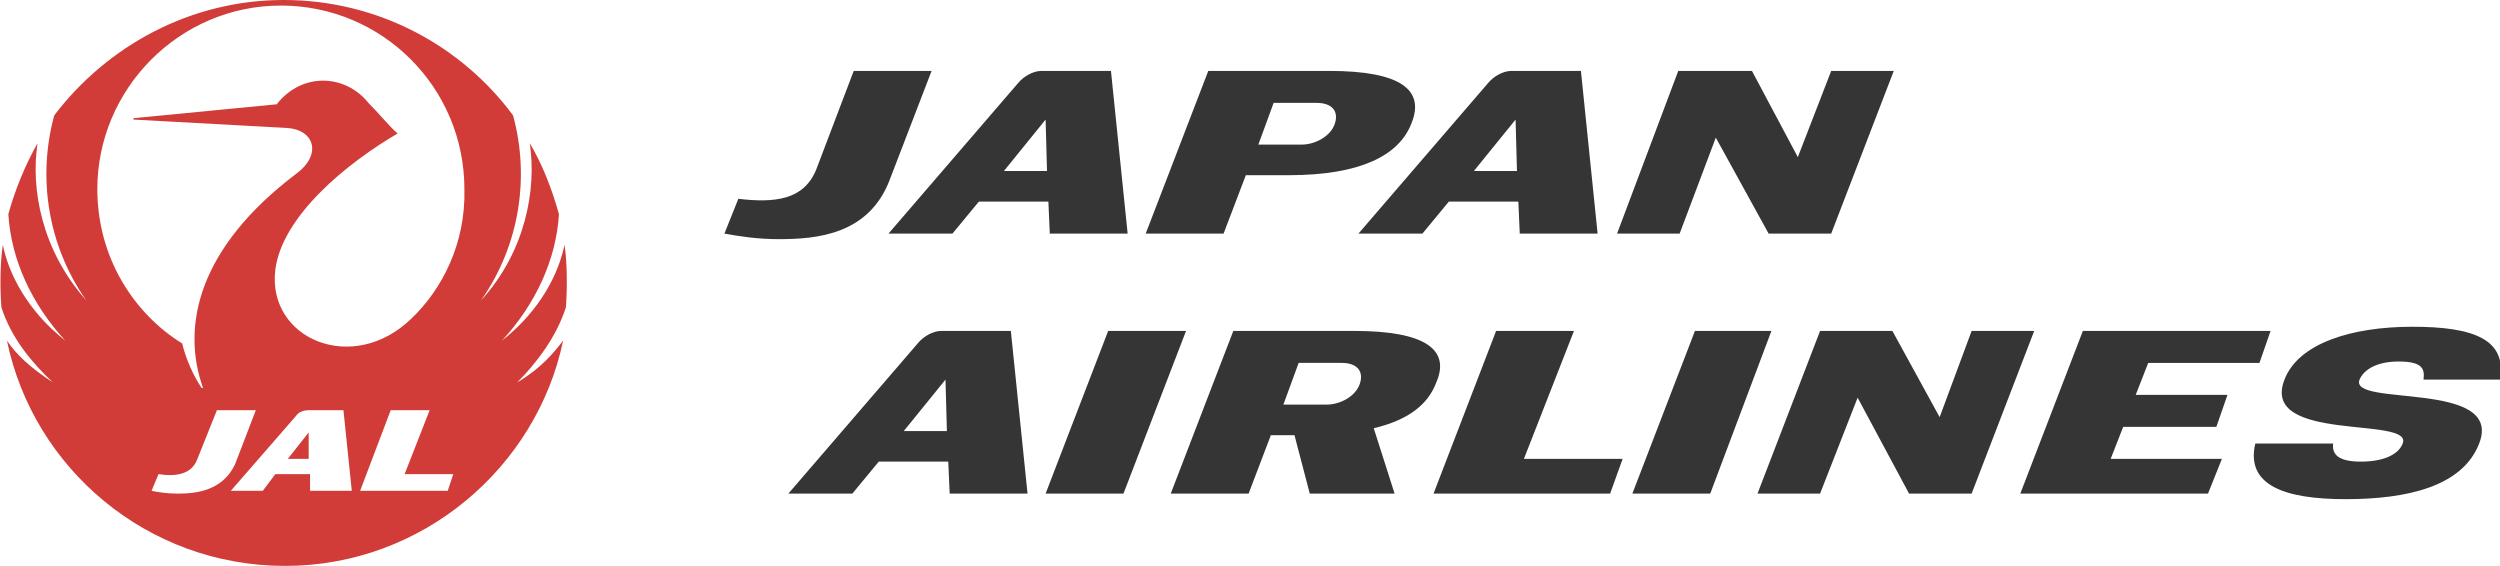
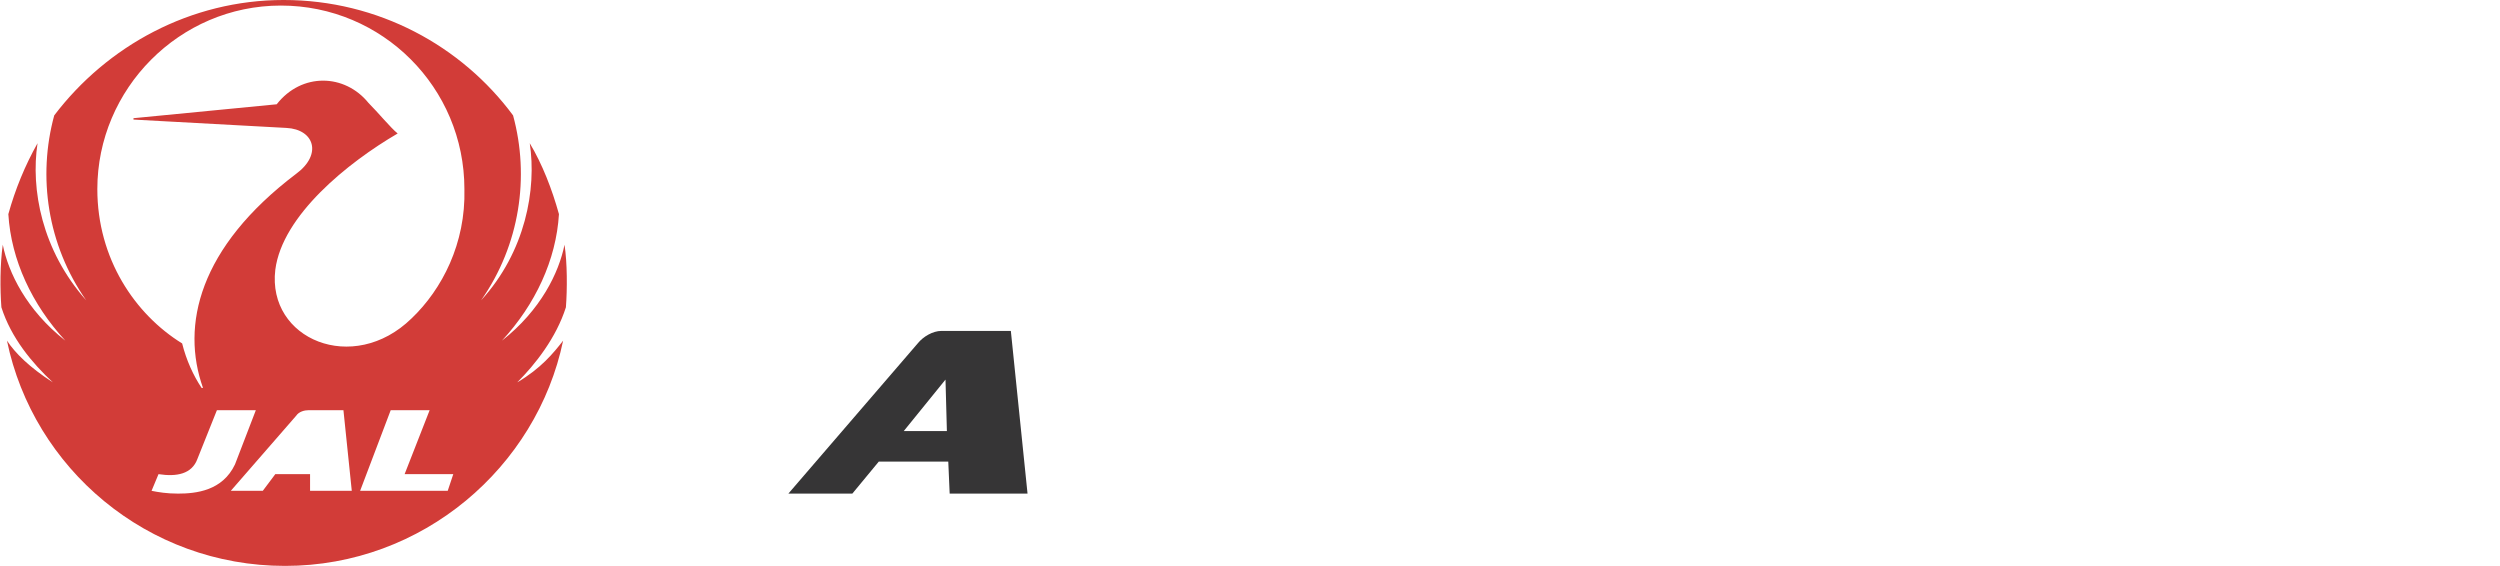
<svg xmlns="http://www.w3.org/2000/svg" width="179.8" height="40.7" viewBox="0 0 179.8 40.7">
  <style type="text/css">.st0{fill:#D43937;} .st1{fill:#D23C38;} .st2{fill:#363536;}</style>
-   <path class="st0" d="M26.1 30.7h1.3v-1.5l-1.3 1.5" />
-   <path class="st1" d="M20.7 33h1.5v-1.9L20.7 33" />
  <path class="st1" d="M40.7 22.1c.1-1.3.1-3.2-.1-4.5-.4 2-1.7 4.7-4.5 6.9 0 0-.1 0 0 0 2.4-2.6 3.9-5.8 4.1-9.1-.5-1.8-1.2-3.6-2.1-5.1.5 3.3-.3 7.8-3.5 11.3 0 0-.1 0 0 0 2.8-4 3.5-8.9 2.3-13.3-3.7-5-9.7-8.3-16.5-8.3C13.7 0 7.7 3.3 3.9 8.3c-1.2 4.4-.5 9.3 2.3 13.3 0 0 0 .1 0 0-3.2-3.6-4-8-3.5-11.3-.9 1.6-1.6 3.3-2.1 5.1.2 3.3 1.7 6.5 4.1 9.1 0 0 0 .1 0 0C1.9 22.3.6 19.6.2 17.6 0 19 0 20.8.1 22.1c.7 2.2 2.2 4 3.7 5.4 0 0 0 .1 0 0-1.7-1.1-2.7-2.1-3.3-3 1.9 9.2 10.1 16.2 20 16.2s18.1-7.1 20-16.2c-.7.9-1.6 2-3.3 3 0 0-.1 0 0 0 1.3-1.3 2.8-3.2 3.5-5.4M12.8 35.5c-.8 0-1.4-.1-1.9-.2l.5-1.2c1.3.2 2.4 0 2.8-1.1l1.4-3.5h2.8l-1.5 3.9c-.9 1.9-2.8 2.1-4.1 2.1zm9.5-.2v-1.2h-2.5l-.9 1.2h-2.3l4.7-5.4c.2-.3.6-.4.9-.4h2.5l.6 5.8h-3zm9.9 0h-6.3l2.2-5.8h2.8l-1.8 4.6h3.5l-.4 1.2zm-2.6-12.4c-4.2 4.1-10.4 1.5-9.8-3.5.5-3.9 5.2-7.7 8.8-9.8-.5-.4-1.4-1.5-2.1-2.2-1.7-2.1-4.8-2.2-6.6.1l-10.3 1v.1l11 .6c2 .1 2.6 1.9.7 3.3-7 5.3-8.3 10.9-6.7 15.4h-.1c-.6-.9-1.1-2-1.4-3.2C9.7 22.6 7 18.6 7 13.6 7 6.4 12.9.4 20.2.4s13.2 5.9 13.2 13.2c.1 3.9-1.6 7.2-3.8 9.3z" />
-   <path class="st2" d="M131.7 16.8h-4.5l-3.8-6.9-2.6 6.9h-4.5l4.4-11.7h5.3l3.3 6.2 2.4-6.2h4.5l-4.5 11.7M64 12.9c-1.5 4-5.3 4.3-8 4.3-1.5 0-2.8-.2-3.9-.4l1-2.5c2.6.3 4.7.1 5.6-2.1l2.7-7.1H67l-3 7.8" />
-   <path class="st2" d="M95.6 5.1h-8.7l-4.5 11.7H88l1.6-4.2h3.1c5.1 0 7.9-1.4 8.8-3.7 1-2.4-.7-3.8-5.9-3.8m.4 3.8c-.3.9-1.4 1.5-2.4 1.5h-3.1l1.1-3h3.1c1.1 0 1.6.6 1.3 1.5zM79.9 5.1h-5c-.6 0-1.3.4-1.7.9l-9.3 10.8h4.6l1.9-2.3h5l.1 2.3h5.6L79.9 5.1m-7.7 7.2l3-3.7.1 3.7h-3.1zM113.7 5.1h-5c-.6 0-1.3.4-1.7.9l-9.3 10.8h4.6l1.9-2.3h5l.1 2.3h5.6l-1.2-11.7m-7.7 7.2l3-3.7.1 3.7H106zM178.3 31.9c-1.2 3.1-5.2 4-9.6 4-4.4 0-7.2-1-6.5-4h5.6c-.1.8.4 1.3 2 1.3s2.7-.5 3-1.3c.8-2-10.3 0-8.5-4.6 1-2.6 4.8-3.8 9.2-3.8s6.8.9 6.3 3.8h-5.5c.1-.8-.1-1.3-1.8-1.3-1.6 0-2.5.6-2.8 1.3-.8 2 10.4 0 8.6 4.6M80.8 35.5h-5.6l4.5-11.7h5.6l-4.5 11.7M123 35.5h-5.6l4.5-11.7h5.5L123 35.5M158.8 35.5h-13.5l4.5-11.7h13.5l-.8 2.3h-8l-.9 2.3h6.6l-.8 2.3h-6.7l-.9 2.3h8l-1 2.5M141.8 35.5h-4.5l-3.7-6.9-2.7 6.9h-4.5l4.5-11.7h5.2l3.4 6.2 2.3-6.2h4.5l-4.5 11.7" />
-   <path class="st2" d="M97.4 23.8h-8.7l-4.5 11.7h5.6l1.6-4.2h1.7l1.1 4.2h6.1l-1.5-4.7c2.5-.6 3.9-1.7 4.5-3.3 1-2.3-.7-3.7-5.9-3.7m.4 3.8c-.3.9-1.4 1.5-2.4 1.5h-3.1l1.1-3h3.1c1.1 0 1.6.6 1.3 1.5zM109.6 33l3.6-9.2h-5.6l-4.5 11.7h12.7l.9-2.5h-7.1" />
  <path class="st2" d="M72.7 23.8h-5c-.6 0-1.3.4-1.7.9l-9.3 10.8h4.6l1.9-2.3h5l.1 2.3h5.6l-1.2-11.7M65 31l3-3.7.1 3.7H65z" />
</svg>